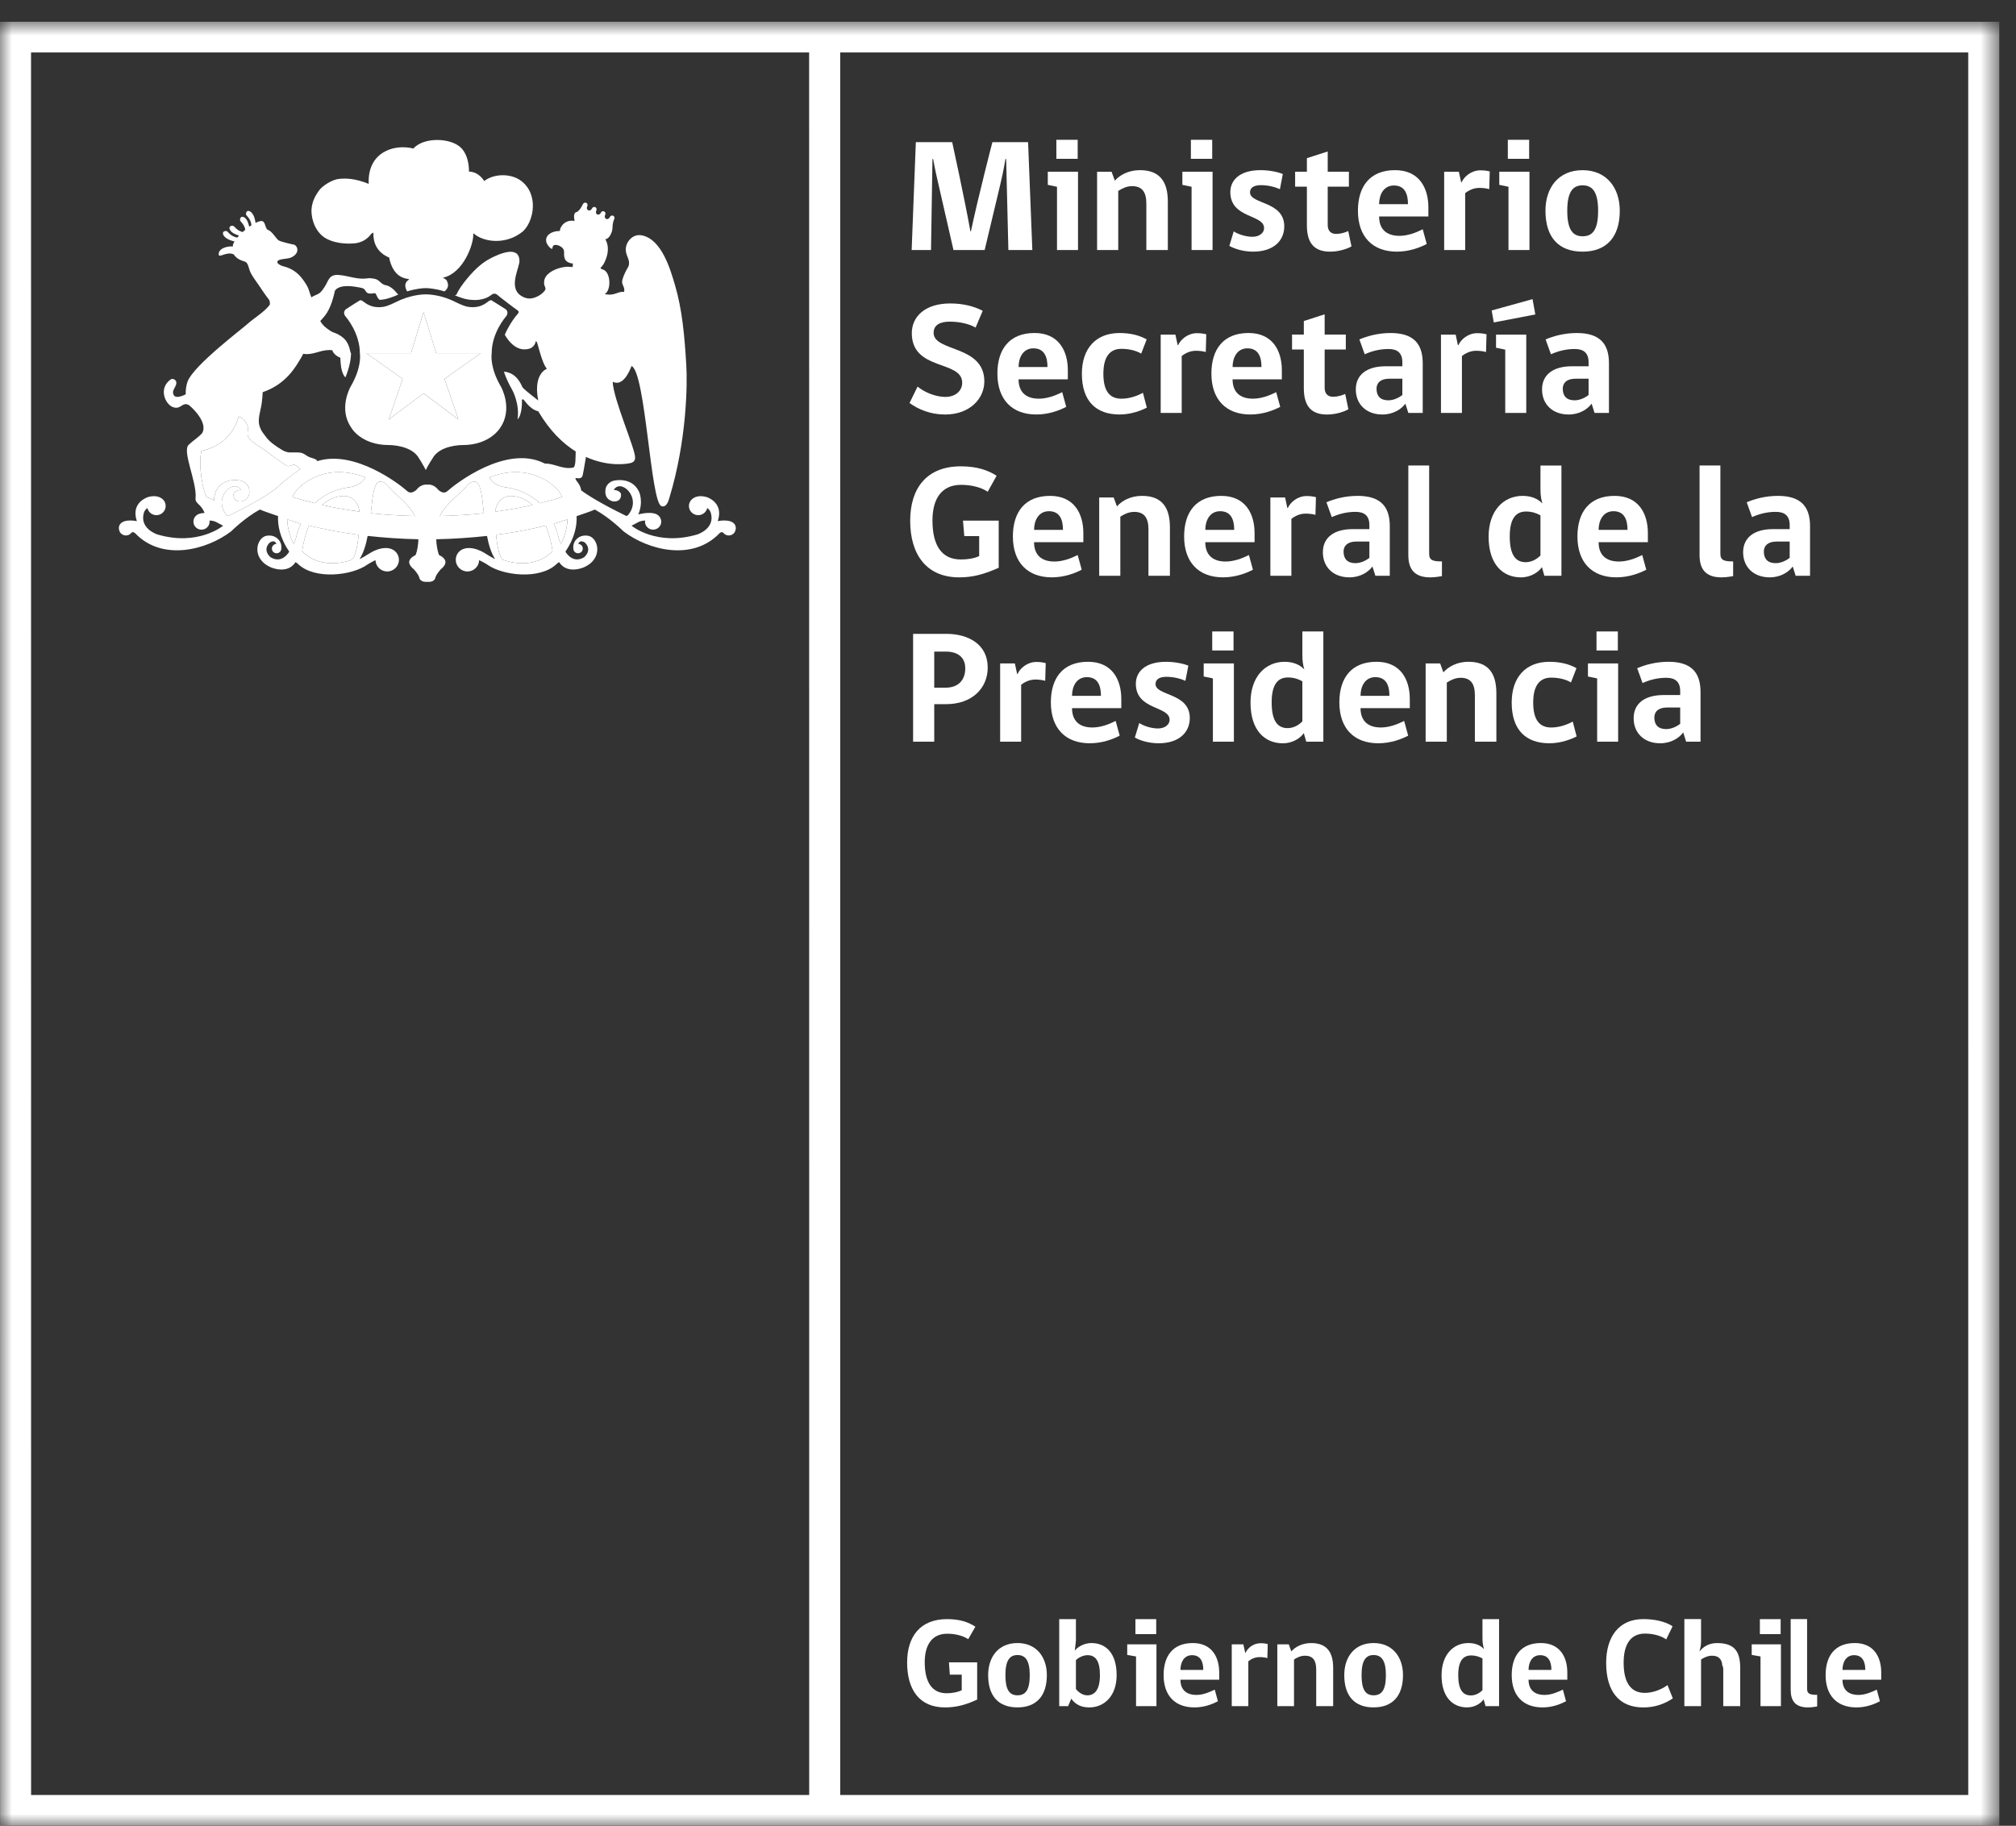
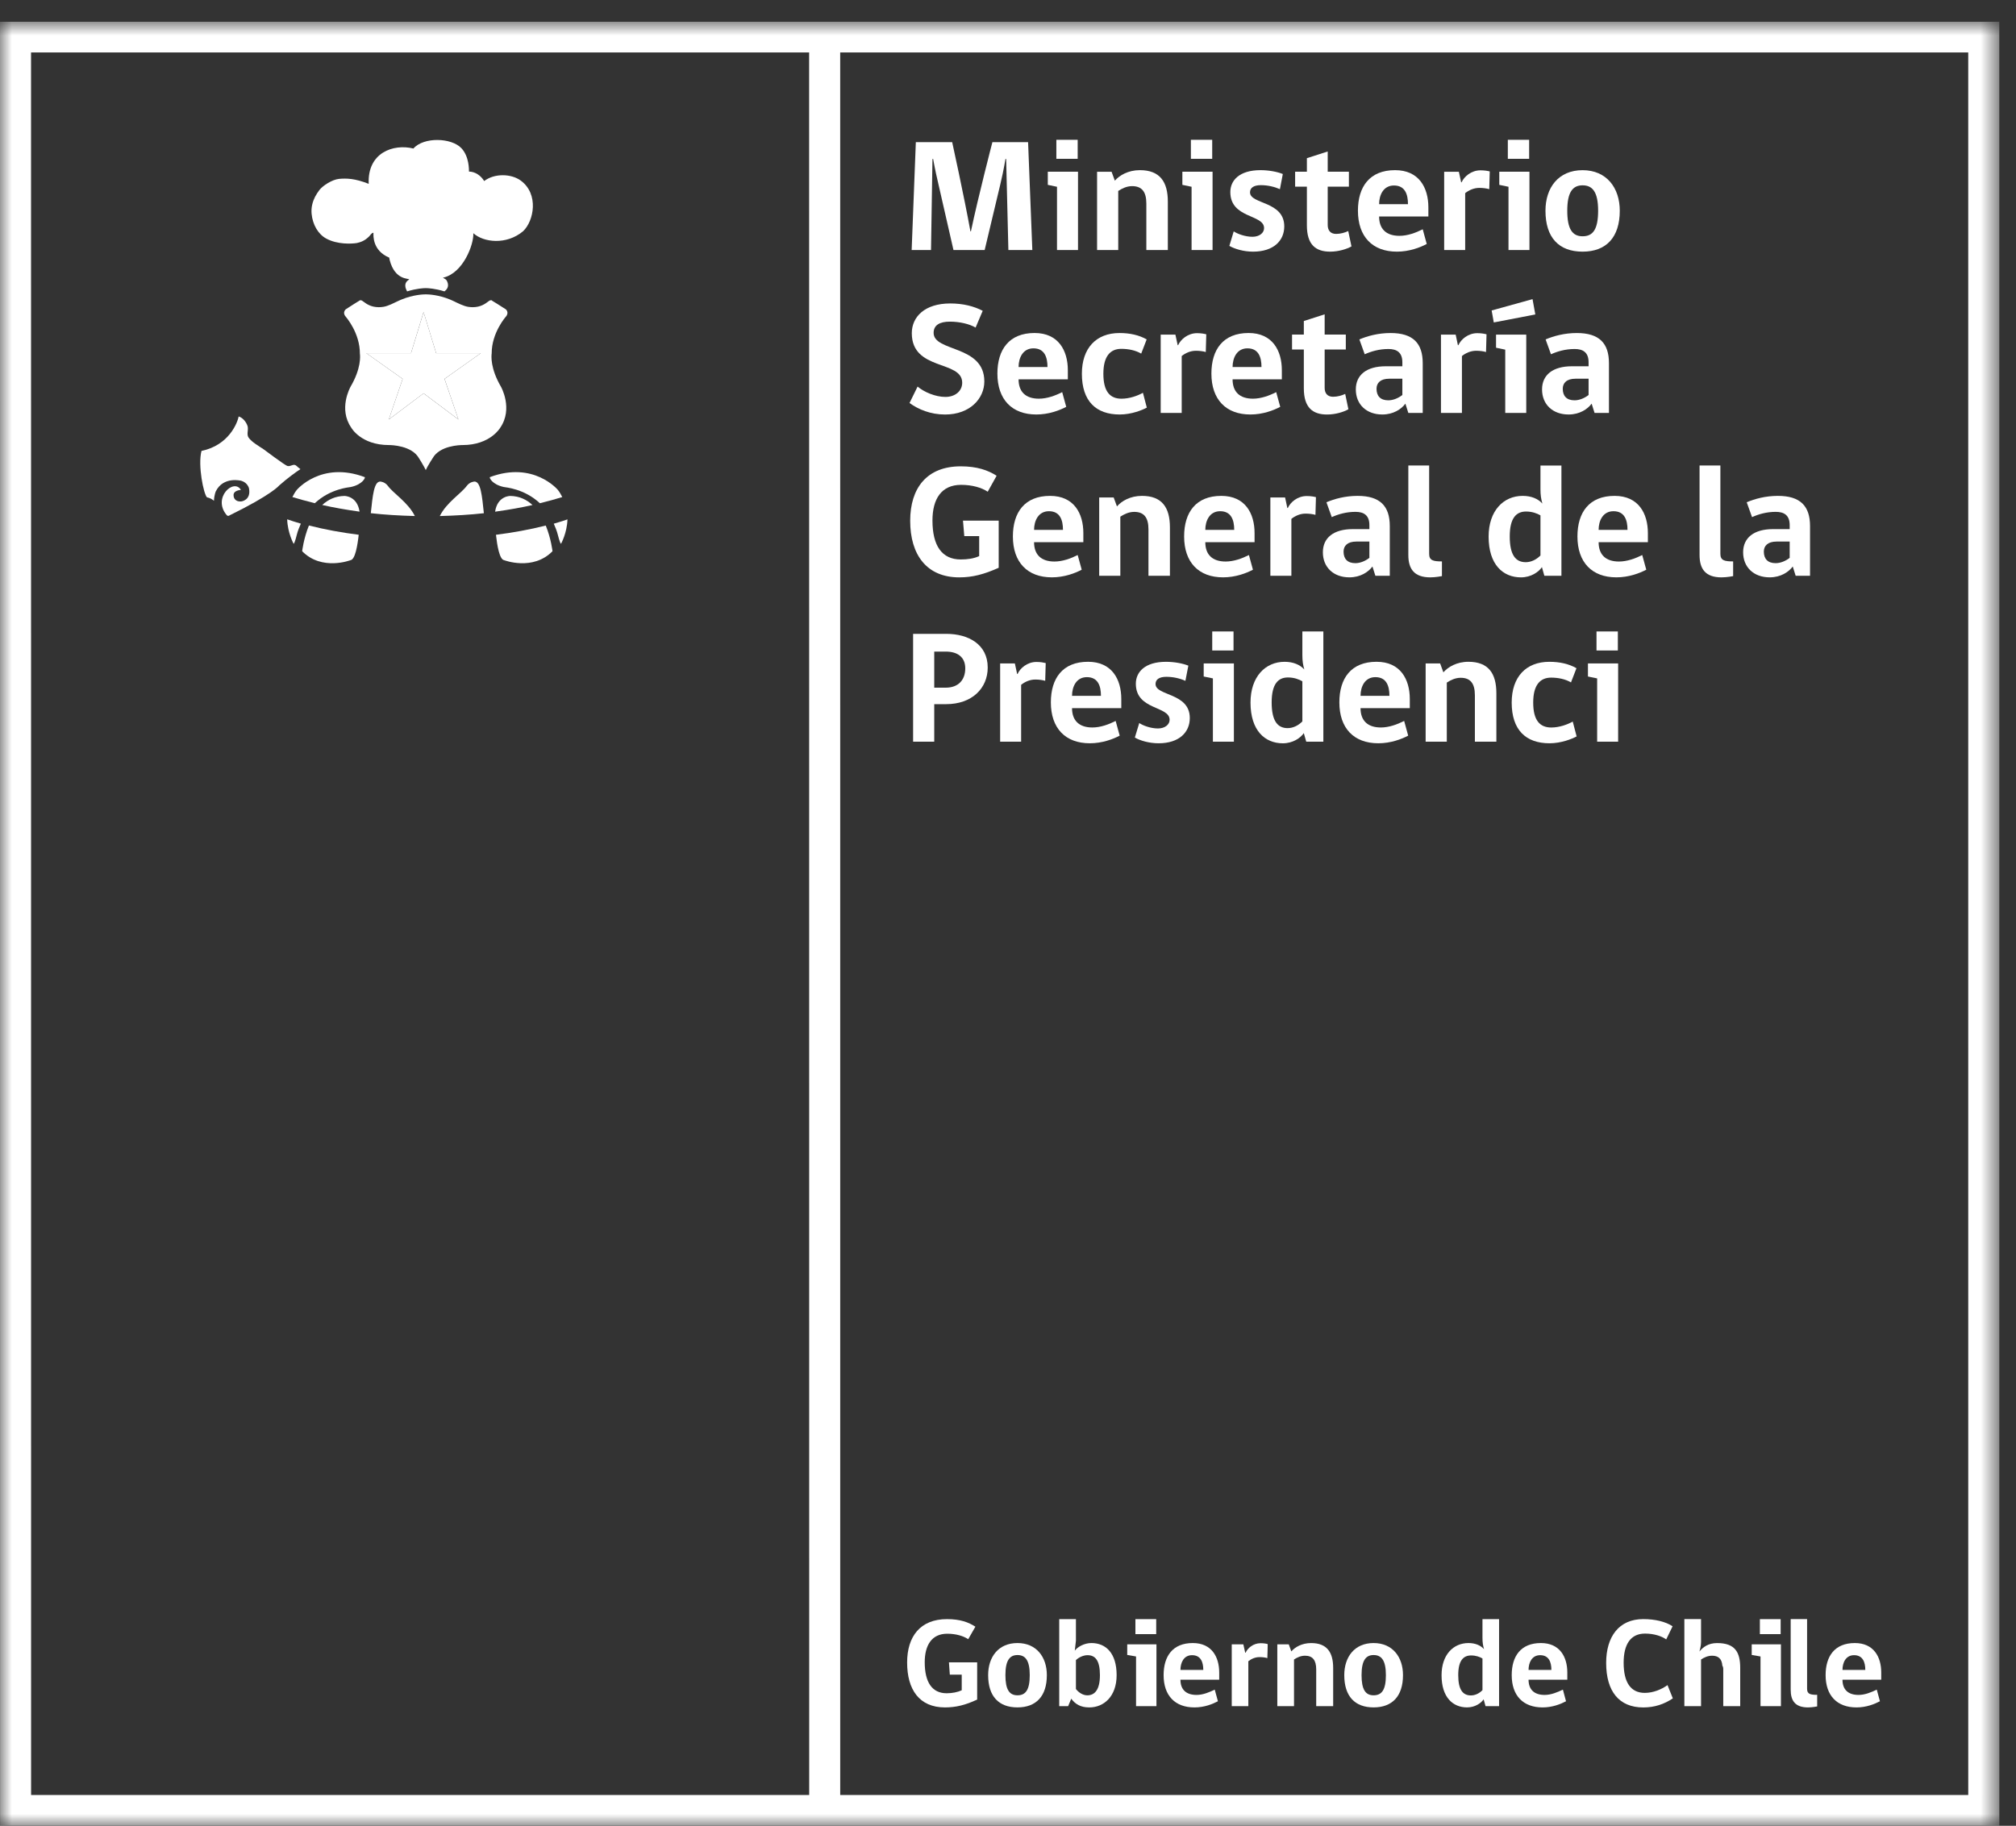
<svg xmlns="http://www.w3.org/2000/svg" xmlns:xlink="http://www.w3.org/1999/xlink" width="85px" height="77px" viewBox="0 0 85 77" version="1.1">
  <rect x="0" y="0" width="85" height="77" fill="#333333" stroke="none" />
  <title>0CF11069-57B6-43D5-97B1-B5CA54C9FBA5</title>
  <desc>Created with sketchtool.</desc>
  <defs>
    <polygon id="path-1" points="0 76.997 84.296 76.997 84.296 0.916 0 0.916" />
  </defs>
  <g id="backend" stroke="none" stroke-width="1" fill="none" fill-rule="evenodd">
    <g id="Desktop-Copy" transform="translate(-452, -52)">
      <g id="Group-82" transform="translate(452, 52)">
        <g id="Group-81">
          <path d="M41.2,71.678 C40.71,71.908 40.301,72.009 39.844,72.009 C38.757,72.009 38.247,71.254 38.247,70.115 C38.247,69.024 38.794,68.285 39.93,68.285 C40.484,68.285 40.838,68.418 41.125,68.604 L40.823,69.131 C40.619,68.997 40.312,68.901 39.936,68.901 C39.284,68.901 38.989,69.39 38.989,70.103 C38.989,70.95 39.301,71.412 39.914,71.412 C40.15,71.412 40.378,71.365 40.549,71.286 L40.549,70.626 L40.047,70.626 L40.01,70.108 L41.2,70.108 L41.2,71.678 Z" id="Fill-1" fill="#FFFFFF" />
          <path d="M43.417,70.647 C43.417,70.02 43.229,69.8 42.899,69.8 C42.573,69.8 42.391,70.025 42.391,70.647 C42.391,71.255 42.556,71.498 42.899,71.498 C43.244,71.498 43.417,71.269 43.417,70.647 M44.138,70.647 C44.138,71.535 43.686,72.008 42.899,72.008 C42.109,72.008 41.663,71.54 41.663,70.647 C41.663,69.881 42.095,69.294 42.899,69.294 C43.696,69.294 44.138,69.881 44.138,70.647" id="Fill-3" fill="#FFFFFF" />
          <path d="M45.364,71.232 C45.473,71.376 45.655,71.499 45.843,71.499 C46.149,71.499 46.376,71.275 46.376,70.647 C46.376,70.024 46.177,69.806 45.854,69.806 C45.677,69.806 45.484,69.897 45.364,70.013 L45.364,71.232 Z M45.316,69.614 C45.436,69.454 45.719,69.294 46.016,69.294 C46.635,69.294 47.08,69.731 47.08,70.647 C47.08,71.546 46.541,72.009 45.929,72.009 C45.552,72.009 45.333,71.865 45.166,71.641 L45.036,71.955 L44.66,71.955 L44.66,68.285 L45.364,68.285 L45.364,69.194 L45.316,69.614 Z" id="Fill-5" fill="#FFFFFF" />
          <mask id="mask-2" fill="white">
            <use xlink:href="#path-1" />
          </mask>
          <g id="Clip-8" />
          <path d="M47.872,68.918 L48.749,68.918 L48.749,68.285 L47.872,68.285 L47.872,68.918 Z M47.899,71.955 L47.899,69.86 L47.527,69.796 L47.527,69.349 L48.759,69.349 L48.759,71.955 L47.899,71.955 Z" id="Fill-7" fill="#FFFFFF" mask="url(#mask-2)" />
          <path d="M50.259,69.806 C49.911,69.806 49.771,70.12 49.771,70.428 L50.734,70.428 C50.734,70.094 50.627,69.806 50.259,69.806 L50.259,69.806 Z M49.771,70.839 C49.771,71.254 50.007,71.482 50.449,71.482 C50.722,71.482 50.986,71.37 51.217,71.259 L51.351,71.749 C51.132,71.865 50.783,72.009 50.362,72.009 C49.539,72.009 49.061,71.508 49.061,70.647 C49.061,69.843 49.448,69.294 50.292,69.294 C51.088,69.294 51.405,69.879 51.405,70.536 L51.405,70.839 L49.771,70.839 Z" id="Fill-9" fill="#FFFFFF" mask="url(#mask-2)" />
          <path d="M53.435,69.929 C53.35,69.903 53.23,69.887 53.107,69.887 C52.918,69.887 52.752,69.965 52.633,70.062 L52.633,71.955 L51.934,71.955 L51.934,69.349 L52.423,69.349 C52.451,69.47 52.477,69.584 52.5,69.7 L52.52,69.7 C52.6,69.513 52.837,69.301 53.149,69.301 C53.29,69.301 53.391,69.321 53.45,69.339 C53.444,69.535 53.444,69.732 53.435,69.929" id="Fill-10" fill="#FFFFFF" mask="url(#mask-2)" />
          <path d="M55.495,71.955 L55.495,70.407 C55.495,70.013 55.343,69.828 55.022,69.828 C54.838,69.828 54.683,69.907 54.559,69.988 L54.559,71.955 L53.855,71.955 L53.855,69.349 L54.338,69.349 L54.446,69.647 C54.597,69.47 54.887,69.295 55.281,69.295 C55.947,69.295 56.21,69.683 56.21,70.344 L56.21,71.955 L55.495,71.955 Z" id="Fill-11" fill="#FFFFFF" mask="url(#mask-2)" />
          <path d="M58.433,70.647 C58.433,70.02 58.244,69.8 57.914,69.8 C57.589,69.8 57.407,70.025 57.407,70.647 C57.407,71.255 57.572,71.498 57.914,71.498 C58.259,71.498 58.433,71.269 58.433,70.647 M59.154,70.647 C59.154,71.535 58.701,72.008 57.914,72.008 C57.126,72.008 56.678,71.54 56.678,70.647 C56.678,69.881 57.11,69.294 57.914,69.294 C58.712,69.294 59.154,69.881 59.154,70.647" id="Fill-12" fill="#FFFFFF" mask="url(#mask-2)" />
          <path d="M62.505,69.945 C62.397,69.88 62.231,69.817 62.027,69.817 C61.693,69.817 61.483,70.041 61.483,70.647 C61.483,71.269 61.682,71.503 62.016,71.503 C62.192,71.503 62.371,71.42 62.505,71.28 L62.505,69.945 Z M62.571,69.552 C62.526,69.401 62.505,69.27 62.505,69.072 L62.505,68.285 L63.205,68.285 L63.205,71.955 L62.634,71.955 L62.554,71.668 C62.446,71.828 62.192,72.008 61.855,72.008 C61.257,72.008 60.78,71.584 60.78,70.653 C60.78,69.79 61.274,69.294 61.915,69.294 C62.198,69.294 62.426,69.39 62.571,69.552 L62.571,69.552 Z" id="Fill-13" fill="#FFFFFF" mask="url(#mask-2)" />
          <path d="M64.937,69.806 C64.587,69.806 64.448,70.12 64.448,70.428 L65.411,70.428 C65.411,70.094 65.303,69.806 64.937,69.806 L64.937,69.806 Z M64.448,70.839 C64.448,71.254 64.684,71.482 65.125,71.482 C65.4,71.482 65.662,71.37 65.896,71.259 L66.028,71.749 C65.809,71.865 65.459,72.009 65.04,72.009 C64.216,72.009 63.738,71.508 63.738,70.647 C63.738,69.843 64.125,69.294 64.969,69.294 C65.765,69.294 66.082,69.879 66.082,70.536 L66.082,70.839 L64.448,70.839 Z" id="Fill-14" fill="#FFFFFF" mask="url(#mask-2)" />
          <path d="M69.285,72.01 C68.262,72.01 67.72,71.329 67.72,70.131 C67.72,69.028 68.257,68.284 69.285,68.284 C69.779,68.284 70.226,68.391 70.521,68.587 L70.252,69.141 C70.064,69.003 69.736,68.895 69.359,68.895 C68.757,68.895 68.457,69.339 68.457,70.125 C68.457,70.956 68.757,71.396 69.348,71.396 C69.704,71.396 70.058,71.248 70.307,71.068 L70.531,71.627 C70.17,71.871 69.762,72.01 69.285,72.01" id="Fill-15" fill="#FFFFFF" mask="url(#mask-2)" />
          <path d="M71.017,71.955 L71.017,68.284 L71.721,68.284 L71.721,69.249 C71.721,69.429 71.663,69.61 71.652,69.651 C71.801,69.47 72.023,69.295 72.398,69.295 C73.158,69.295 73.372,69.683 73.372,70.344 L73.372,71.955 L72.657,71.955 L72.657,70.407 C72.657,70.338 72.647,70.285 72.619,70.248 C72.598,69.956 72.447,69.828 72.186,69.828 C72,69.828 71.845,69.907 71.721,69.988 L71.721,71.955 L71.017,71.955 Z" id="Fill-16" fill="#FFFFFF" mask="url(#mask-2)" />
          <path d="M74.201,68.918 L75.077,68.918 L75.077,68.285 L74.201,68.285 L74.201,68.918 Z M74.228,71.955 L74.228,69.86 L73.857,69.796 L73.857,69.349 L75.089,69.349 L75.089,71.955 L74.228,71.955 Z" id="Fill-17" fill="#FFFFFF" mask="url(#mask-2)" />
          <path d="M75.5,71.264 L75.5,68.284 L76.192,68.284 L76.192,71.227 C76.192,71.445 76.326,71.478 76.617,71.478 L76.617,71.967 C76.617,71.967 76.413,72.009 76.23,72.009 C75.692,72.009 75.5,71.728 75.5,71.264" id="Fill-18" fill="#FFFFFF" mask="url(#mask-2)" />
          <path d="M78.172,69.806 C77.823,69.806 77.684,70.12 77.684,70.428 L78.646,70.428 C78.646,70.094 78.537,69.806 78.172,69.806 L78.172,69.806 Z M77.684,70.839 C77.684,71.254 77.92,71.482 78.36,71.482 C78.634,71.482 78.898,71.37 79.13,71.259 L79.263,71.749 C79.043,71.865 78.694,72.009 78.275,72.009 C77.452,72.009 76.973,71.508 76.973,70.647 C76.973,69.843 77.359,69.294 78.205,69.294 C79.001,69.294 79.318,69.879 79.318,70.536 L79.318,70.839 L77.684,70.839 Z" id="Fill-19" fill="#FFFFFF" mask="url(#mask-2)" />
          <path d="M82.987,75.701 L35.426,75.701 L35.425,2.213 L82.986,2.213 L82.987,75.701 Z M1.309,2.213 L34.115,2.213 L34.118,75.701 L1.311,75.701 L1.309,2.213 Z M82.986,0.917 L1.309,0.917 L0,0.917 L0,2.213 L0.002,75.701 L0.002,76.997 L1.311,76.997 L82.987,76.997 L84.297,76.997 L84.297,75.701 L84.295,2.213 L84.295,0.917 L82.986,0.917 Z" id="Fill-20" fill="#FFFFFF" mask="url(#mask-2)" />
          <path d="M18.74,12.289 C18.814,12.229 18.969,12.098 18.844,11.848 C18.784,11.732 18.627,11.721 18.696,11.707 C19.534,11.511 19.983,10.3 19.957,9.835 C20.388,10.228 21.356,10.34 22.057,9.75 C22.511,9.317 22.73,8.183 21.954,7.614 C21.558,7.325 20.855,7.299 20.414,7.635 C20.275,7.404 20.034,7.238 19.774,7.236 C19.771,7.156 19.786,6.609 19.458,6.254 C19.038,5.802 17.86,5.768 17.431,6.264 C16.584,6.053 15.484,6.44 15.546,7.753 C14.951,7.52 14.61,7.517 14.295,7.544 C13.999,7.574 13.604,7.834 13.467,8.014 C13.404,8.094 13.333,8.206 13.282,8.303 C13.186,8.492 13.112,8.741 13.138,9.015 C13.183,9.483 13.416,9.877 13.758,10.063 C14.23,10.318 14.83,10.284 15.044,10.25 C15.208,10.214 15.384,10.155 15.571,9.963 C15.625,9.907 15.667,9.819 15.746,9.817 C15.743,9.937 15.701,10.566 16.41,10.865 C16.414,10.894 16.423,10.924 16.43,10.969 C16.656,11.835 17.243,11.727 17.253,11.787 C16.992,11.944 17.103,12.171 17.164,12.289 C17.563,12.166 17.859,12.151 17.952,12.151 C18.046,12.151 18.341,12.166 18.74,12.289" id="Fill-21" fill="#FFFFFF" mask="url(#mask-2)" />
          <polygon id="Fill-22" fill="#FFFFFF" mask="url(#mask-2)" points="17.86 13.161 17.33 14.894 15.441 14.894 15.447 14.896 16.977 15.979 16.392 17.691 17.86 16.589 19.329 17.691 18.742 15.979 20.272 14.895 20.275 14.894 18.389 14.894" />
          <path d="M20.271,14.895 L18.743,15.979 L19.328,17.691 L17.859,16.589 L16.393,17.691 L16.977,15.979 L15.448,14.896 L15.442,14.894 L17.33,14.894 L17.859,13.161 L18.389,14.894 L20.275,14.894 L20.271,14.895 Z M20.731,14.903 C20.729,14.034 21.32,13.363 21.329,13.355 C21.393,13.284 21.399,13.215 21.394,13.169 C21.384,13.088 21.32,13.034 21.307,13.033 C21.139,12.919 20.759,12.689 20.759,12.689 L20.729,12.663 L20.695,12.663 C20.655,12.663 20.623,12.688 20.571,12.726 C20.465,12.805 20.27,12.956 19.929,12.956 C19.869,12.956 19.807,12.95 19.742,12.941 C19.563,12.917 19.263,12.766 19.263,12.766 C19.166,12.715 19.046,12.663 18.995,12.641 L18.974,12.632 C18.484,12.431 18.069,12.414 17.952,12.414 C17.836,12.414 17.42,12.431 16.929,12.632 L16.906,12.641 C16.881,12.651 16.837,12.673 16.784,12.696 L16.486,12.836 C16.387,12.879 16.257,12.928 16.16,12.941 C16.097,12.95 16.035,12.956 15.972,12.956 C15.632,12.956 15.437,12.805 15.331,12.726 C15.278,12.688 15.247,12.663 15.207,12.663 L15.177,12.665 L15.159,12.677 C15.158,12.678 14.769,12.914 14.61,13.024 C14.584,13.036 14.521,13.088 14.509,13.17 C14.505,13.215 14.511,13.284 14.576,13.355 C14.6,13.385 15.175,14.043 15.174,14.916 C15.188,15.016 15.232,15.538 14.781,16.308 C14.76,16.348 14.264,17.244 14.807,18.031 C14.81,18.038 15.215,18.77 16.401,18.77 C16.498,18.77 17.373,18.786 17.674,19.34 C17.687,19.362 17.828,19.584 17.884,19.693 L17.952,19.825 L18.018,19.693 C18.076,19.585 18.213,19.364 18.235,19.335 C18.531,18.786 19.406,18.77 19.503,18.77 C20.672,18.77 21.09,18.041 21.09,18.041 C21.645,17.237 21.125,16.313 21.121,16.308 C20.672,15.538 20.716,15.016 20.731,14.903 L20.731,14.903 Z" id="Fill-23" fill="#FFFFFF" mask="url(#mask-2)" />
          <path d="M12.74,23.247 C13.572,24.094 14.781,23.624 14.781,23.624 C14.974,23.596 15.074,23.009 15.124,22.553 C14.399,22.461 13.699,22.334 13.025,22.162 C12.8,22.717 12.74,23.247 12.74,23.247" id="Fill-24" fill="#FFFFFF" mask="url(#mask-2)" />
          <path d="M12.519,19.663 C12.49,19.641 12.464,19.615 12.427,19.607 C12.32,19.589 12.246,19.678 12.125,19.653 C12.016,19.631 11.166,18.981 11.104,18.941 C10.92,18.818 10.62,18.648 10.485,18.461 C10.394,18.335 10.466,18.174 10.448,18.019 C10.436,17.907 10.299,17.639 10.064,17.563 C10.01,17.831 9.653,18.777 8.495,19.017 C8.337,19.633 8.584,20.828 8.726,20.975 C8.834,20.993 8.932,21.048 9.021,21.118 C9.03,20.881 9.097,20.725 9.097,20.725 C9.418,20.073 10.176,20.277 10.176,20.277 C10.441,20.356 10.497,20.589 10.497,20.589 C10.599,21.105 10.166,21.149 10.166,21.149 C9.855,21.164 9.85,20.916 9.85,20.916 C9.812,20.675 10.157,20.662 10.157,20.662 C9.865,20.157 8.949,20.985 9.55,21.715 C9.611,21.79 9.667,21.741 9.667,21.741 C11.475,20.855 11.768,20.477 11.768,20.477 C12.153,20.14 12.444,19.931 12.666,19.785 C12.58,19.725 12.519,19.663 12.519,19.663" id="Fill-25" fill="#FFFFFF" mask="url(#mask-2)" />
          <path d="M21.075,12.522 C21.106,12.547 21.143,12.576 21.184,12.608 C21.144,12.577 21.105,12.547 21.075,12.522" id="Fill-26" fill="#FFFFFF" mask="url(#mask-2)" />
          <path d="M21.657,12.969 C21.597,12.925 21.53,12.874 21.462,12.822 C21.532,12.875 21.596,12.924 21.657,12.969" id="Fill-27" fill="#FFFFFF" mask="url(#mask-2)" />
          <path d="M21.247,12.656 C21.306,12.704 21.363,12.745 21.427,12.796 C21.366,12.749 21.304,12.701 21.247,12.656" id="Fill-28" fill="#FFFFFF" mask="url(#mask-2)" />
          <path d="M12.382,22.937 C12.44,22.869 12.513,22.556 12.513,22.556 C12.557,22.377 12.622,22.231 12.685,22.084 C12.489,22.03 12.3,21.964 12.108,21.902 C12.128,22.487 12.382,22.937 12.382,22.937" id="Fill-29" fill="#FFFFFF" mask="url(#mask-2)" />
          <path d="M20.911,22.554 C20.961,23.01 21.062,23.596 21.253,23.624 C21.253,23.624 22.463,24.094 23.295,23.247 C23.295,23.247 23.236,22.718 23.011,22.165 C22.337,22.334 21.635,22.463 20.911,22.554" id="Fill-30" fill="#FFFFFF" mask="url(#mask-2)" />
          <path d="M23.52,22.556 C23.52,22.556 23.595,22.869 23.652,22.937 C23.652,22.937 23.906,22.489 23.926,21.905 C23.735,21.967 23.546,22.033 23.349,22.086 C23.412,22.235 23.476,22.379 23.52,22.556" id="Fill-31" fill="#FFFFFF" mask="url(#mask-2)" />
          <path d="M14.522,20.916 C14.133,20.922 13.826,21.075 13.586,21.297 C14.04,21.401 14.572,21.496 15.16,21.578 C15.06,20.909 14.522,20.916 14.522,20.916" id="Fill-32" fill="#FFFFFF" mask="url(#mask-2)" />
          <path d="M22.762,21.223 C23.124,21.133 23.451,21.044 23.707,20.963 C23.654,20.862 23.6,20.761 23.521,20.661 C23.521,20.661 22.496,19.431 20.657,20.122 C20.619,20.135 20.738,20.429 21.242,20.539 C21.308,20.554 22.103,20.606 22.762,21.223" id="Fill-33" fill="#FFFFFF" mask="url(#mask-2)" />
          <path d="M21.514,20.916 C21.514,20.916 20.973,20.908 20.875,21.58 C21.464,21.498 21.997,21.402 22.452,21.299 C22.211,21.076 21.904,20.922 21.514,20.916" id="Fill-34" fill="#FFFFFF" mask="url(#mask-2)" />
          <path d="M16.354,20.492 C16.223,20.315 16.032,20.309 16.032,20.309 C15.766,20.306 15.712,20.917 15.634,21.643 C16.197,21.707 16.827,21.746 17.491,21.763 C17.206,21.188 16.584,20.809 16.354,20.492" id="Fill-35" fill="#FFFFFF" mask="url(#mask-2)" />
          <path d="M12.513,20.662 C12.434,20.76 12.381,20.861 12.328,20.962 C12.584,21.041 12.912,21.131 13.274,21.222 C13.933,20.605 14.727,20.553 14.791,20.539 C15.297,20.43 15.414,20.136 15.379,20.123 C13.539,19.431 12.513,20.662 12.513,20.662" id="Fill-36" fill="#FFFFFF" mask="url(#mask-2)" />
          <path d="M20.004,20.309 C20.004,20.309 19.812,20.315 19.68,20.491 C19.449,20.809 18.828,21.188 18.543,21.764 C19.209,21.746 19.836,21.708 20.401,21.644 C20.325,20.919 20.271,20.305 20.004,20.309" id="Fill-37" fill="#FFFFFF" mask="url(#mask-2)" />
-           <path d="M23.653,22.937 C23.595,22.869 23.521,22.556 23.521,22.556 C23.477,22.378 23.412,22.234 23.35,22.087 C23.545,22.032 23.734,21.967 23.927,21.906 C23.906,22.49 23.653,22.937 23.653,22.937 M21.253,23.624 C21.062,23.596 20.961,23.011 20.911,22.555 C21.635,22.464 22.337,22.334 23.011,22.165 C23.236,22.717 23.295,23.248 23.295,23.248 C22.463,24.095 21.253,23.624 21.253,23.624 M21.514,20.916 C21.905,20.922 22.211,21.076 22.452,21.299 C21.997,21.402 21.464,21.498 20.875,21.58 C20.973,20.908 21.514,20.916 21.514,20.916 M20.657,20.123 C22.496,19.431 23.521,20.662 23.521,20.662 C23.6,20.761 23.654,20.862 23.708,20.964 C23.451,21.043 23.125,21.133 22.762,21.223 C22.103,20.605 21.308,20.553 21.243,20.54 C20.737,20.43 20.619,20.136 20.657,20.123 M18.543,21.763 C18.828,21.188 19.449,20.809 19.681,20.492 C19.812,20.315 20.003,20.309 20.003,20.309 C20.27,20.305 20.324,20.919 20.401,21.644 C19.836,21.708 19.209,21.746 18.543,21.763 M15.635,21.643 C15.712,20.918 15.765,20.305 16.032,20.309 C16.032,20.309 16.223,20.315 16.353,20.492 C16.584,20.809 17.206,21.188 17.492,21.763 C16.826,21.746 16.196,21.708 15.635,21.643 M14.792,20.54 C14.726,20.553 13.933,20.605 13.274,21.222 C12.911,21.132 12.583,21.041 12.327,20.961 C12.381,20.861 12.434,20.76 12.513,20.662 C12.513,20.662 13.54,19.431 15.379,20.123 C15.413,20.136 15.297,20.43 14.792,20.54 M13.585,21.297 C13.826,21.075 14.133,20.922 14.522,20.916 C14.522,20.916 15.06,20.909 15.16,21.579 C14.572,21.496 14.04,21.401 13.585,21.297 M14.781,23.624 C14.781,23.624 13.572,24.095 12.74,23.248 C12.74,23.248 12.8,22.716 13.025,22.163 C13.699,22.333 14.399,22.461 15.124,22.554 C15.075,23.01 14.974,23.596 14.781,23.624 M12.513,22.556 C12.513,22.556 12.44,22.869 12.382,22.937 C12.382,22.937 12.128,22.487 12.107,21.902 C12.3,21.964 12.489,22.03 12.685,22.084 C12.622,22.231 12.557,22.377 12.513,22.556 M9.667,21.741 C9.667,21.741 9.611,21.789 9.55,21.716 C8.949,20.986 9.865,20.157 10.158,20.662 C10.158,20.662 9.812,20.675 9.85,20.915 C9.85,20.915 9.856,21.164 10.166,21.149 C10.166,21.149 10.6,21.105 10.497,20.589 C10.497,20.589 10.44,20.356 10.176,20.277 C10.176,20.277 9.418,20.073 9.097,20.726 C9.097,20.726 9.03,20.882 9.021,21.118 C8.932,21.048 8.834,20.992 8.726,20.976 C8.584,20.829 8.337,19.632 8.495,19.016 C9.654,18.777 10.009,17.83 10.063,17.563 C10.299,17.639 10.436,17.906 10.448,18.02 C10.466,18.174 10.394,18.335 10.485,18.462 C10.62,18.648 10.919,18.817 11.105,18.94 C11.166,18.981 12.016,19.631 12.125,19.654 C12.247,19.677 12.32,19.588 12.427,19.606 C12.464,19.615 12.49,19.642 12.519,19.663 C12.519,19.663 12.58,19.725 12.666,19.785 C12.443,19.931 12.154,20.14 11.768,20.478 C11.768,20.478 11.475,20.855 9.667,21.741 M30.963,22.095 C30.771,21.865 30.262,21.979 30.262,21.979 C30.536,21.175 29.784,20.96 29.784,20.96 C29.515,20.889 29.339,20.939 29.223,21.017 C29.223,21.017 29.218,21.021 29.215,21.023 C29.213,21.025 29.211,21.027 29.211,21.029 C29.191,21.042 29.173,21.054 29.157,21.072 C29.09,21.141 29.047,21.236 29.047,21.339 C29.047,21.553 29.223,21.727 29.44,21.727 C29.522,21.727 29.6,21.699 29.664,21.657 C29.741,21.602 29.798,21.521 29.818,21.427 C29.923,21.492 29.963,21.607 29.963,21.607 C30.182,22.293 29.403,22.539 29.403,22.539 C27.68,23.051 26.628,22.172 26.628,22.172 L26.928,22.012 C27.032,21.967 27.127,21.954 27.201,21.954 C27.199,21.968 27.195,21.986 27.195,22.004 C27.195,22.188 27.351,22.338 27.537,22.338 C27.724,22.338 27.879,22.188 27.879,22.004 C27.876,21.865 27.81,21.797 27.81,21.797 C27.609,21.497 26.914,21.696 26.914,21.696 C27.145,21.131 26.938,20.726 26.938,20.726 C26.618,20.073 25.859,20.277 25.859,20.277 C25.593,20.356 25.538,20.589 25.538,20.589 C25.435,21.105 25.868,21.149 25.868,21.149 C26.18,21.164 26.182,20.915 26.182,20.915 C26.223,20.675 25.878,20.662 25.878,20.662 C26.169,20.157 27.085,20.986 26.486,21.716 C26.423,21.789 26.367,21.741 26.367,21.741 C25.294,21.215 24.762,20.873 24.501,20.678 C24.476,20.389 24.221,20.244 24.27,20.165 C24.312,20.149 24.464,20.223 24.548,20.099 C24.578,20.052 24.649,19.596 24.706,19.271 C25.655,19.701 26.465,19.57 26.628,19.517 C26.711,19.484 26.777,19.425 26.778,19.303 C26.794,18.945 25.859,16.843 25.833,16.101 C26.274,16.318 26.547,15.643 26.628,15.436 C27.221,15.705 27.426,21.16 27.883,21.343 C28.113,21.435 28.203,21.064 28.223,20.995 C28.96,18.564 28.985,16.196 28.936,15.402 C28.863,14.157 28.761,13.043 28.458,12.019 C28.271,11.389 27.912,10.102 27.069,9.927 C26.677,9.844 26.377,10.206 26.384,10.533 C26.39,10.816 26.588,10.953 26.501,11.23 C26.395,11.412 26.29,11.609 26.238,11.811 C26.188,12.014 26.37,12.098 26.311,12.313 C26.046,12.273 25.913,12.503 25.494,12.399 C25.767,12.273 25.77,11.505 25.435,11.372 C25.386,11.353 25.329,11.345 25.32,11.301 C25.32,11.301 25.428,11.187 25.482,11.076 C25.673,10.687 25.672,10.344 25.52,10.085 C25.658,10.097 25.803,9.845 25.822,9.645 L25.824,9.646 L25.824,9.632 L25.824,9.631 C25.828,9.577 25.819,9.401 25.9,9.237 C25.925,9.184 25.9,9.121 25.853,9.098 C25.805,9.076 25.742,9.095 25.715,9.15 C25.633,9.323 25.435,9.227 25.519,9.054 C25.544,8.998 25.519,8.94 25.472,8.915 C25.424,8.895 25.362,8.91 25.336,8.966 C25.257,9.132 25.065,9.039 25.144,8.874 C25.169,8.819 25.144,8.758 25.099,8.736 C25.053,8.715 24.989,8.733 24.961,8.788 C24.88,8.958 24.681,8.863 24.763,8.694 C24.789,8.637 24.763,8.576 24.718,8.553 C24.671,8.534 24.609,8.55 24.58,8.604 C24.493,8.785 24.432,8.861 24.341,8.933 C24.155,8.965 24.204,9.177 24.226,9.32 C23.878,9.246 23.617,9.509 23.606,9.743 L23.566,9.743 C23.279,9.75 23.004,9.897 23.026,10.16 C23.035,10.309 23.212,10.494 23.279,10.497 C23.31,10.486 23.263,10.338 23.413,10.328 C23.55,10.322 23.752,10.436 23.777,10.565 C23.807,10.711 23.685,11.063 24.155,11.115 C24.155,11.115 24.152,11.186 24.145,11.262 C23.977,11.25 23.933,11.24 23.766,11.265 C23.469,11.313 23.062,11.479 22.963,11.77 C22.944,11.819 22.935,11.92 22.944,11.99 C22.95,12.051 23.006,12.124 22.999,12.198 C22.993,12.232 22.931,12.305 22.905,12.329 C22.782,12.457 22.553,12.579 22.35,12.59 C22.126,12.6 21.908,12.457 21.82,12.339 C21.522,11.942 21.908,11.255 21.902,10.999 C21.884,10.318 21.015,10.723 20.672,10.9 C20.261,11.115 19.934,11.457 19.658,11.795 C19.507,11.98 19.337,12.213 19.253,12.41 C19.237,12.446 19.204,12.452 19.168,12.451 C19.344,12.529 19.655,12.645 19.901,12.647 C19.901,12.647 20.382,12.712 20.727,12.429 C20.727,12.429 20.776,12.386 20.844,12.386 C20.893,12.386 20.937,12.406 20.976,12.442 C20.98,12.446 21.023,12.481 21.075,12.522 C21.105,12.547 21.143,12.577 21.183,12.608 C21.204,12.624 21.225,12.64 21.246,12.656 C21.304,12.701 21.366,12.748 21.428,12.796 C21.439,12.804 21.45,12.814 21.462,12.822 C21.53,12.874 21.597,12.925 21.657,12.969 C21.727,13.021 21.794,13.071 21.833,13.097 L21.836,13.099 C21.844,13.105 21.862,13.122 21.868,13.148 C21.869,13.174 21.857,13.203 21.833,13.233 C21.832,13.234 21.796,13.274 21.741,13.342 C21.626,13.487 21.432,13.771 21.283,14.118 C21.445,14.397 21.718,14.73 22.108,14.735 C22.422,14.737 22.549,14.583 22.595,14.384 C22.6,14.389 22.617,14.411 22.621,14.412 C22.658,14.377 22.83,15.3 23.058,15.551 C22.844,15.648 22.515,15.979 22.694,16.89 C22.519,16.75 22.196,16.508 22.041,16.351 C21.948,16.163 21.767,15.717 21.246,15.674 C21.323,15.904 21.432,16.16 21.598,16.447 C21.602,16.453 21.92,17.032 21.821,17.687 C22.039,17.467 22.005,16.86 22.005,16.86 C22.014,16.852 22.043,16.843 22.053,16.84 C22.097,16.837 22.316,17.258 22.694,17.346 C23.184,18.178 23.738,18.706 24.273,19.04 C24.263,19.241 24.287,19.721 24.157,19.721 C23.735,19.812 23.348,19.533 22.978,19.552 C22.946,19.538 22.914,19.522 22.914,19.522 C21.319,18.763 19.218,20.394 18.867,20.709 C18.683,20.879 18.47,20.648 18.47,20.648 C18.343,20.491 18.179,20.42 18.017,20.439 C17.857,20.42 17.691,20.491 17.566,20.648 C17.566,20.648 17.351,20.879 17.166,20.709 C16.836,20.409 14.931,18.951 13.373,19.449 C13.37,19.363 13.159,19.321 13.102,19.299 C12.977,19.264 12.869,19.168 12.792,19.13 C12.622,19.046 12.348,19.098 12.155,19.076 C12.078,19.064 11.973,19.025 11.906,18.985 C11.657,18.834 11.372,18.648 11.213,18.425 C11.189,18.39 11.126,18.306 11.113,18.291 C11.037,18.195 10.998,18.124 10.94,17.964 C10.855,17.661 10.986,17.335 11.032,17.026 C11.064,16.798 11.057,16.784 11.077,16.539 C12.066,16.202 12.47,15.468 12.701,15.077 C12.722,15.048 12.784,14.922 12.784,14.922 C12.828,14.929 12.872,14.933 12.919,14.935 C13.314,14.938 13.581,14.72 14.013,14.771 C14.013,14.794 14.07,14.974 14.35,15.088 C14.36,15.369 14.38,15.601 14.488,15.818 C14.511,15.856 14.542,15.888 14.562,15.92 C14.748,15.468 14.797,15.117 14.802,14.906 C14.789,14.887 14.777,14.862 14.769,14.82 C14.676,14.344 14.451,14.214 14.241,14.094 C14.137,14.037 14.021,14.021 13.922,13.949 C13.767,13.844 13.605,13.732 13.503,13.536 C13.503,13.536 13.553,13.49 13.607,13.423 C13.883,13.137 14.021,12.715 14.123,12.255 C14.334,11.969 14.92,12.08 15.144,12.121 C15.2,12.128 15.299,12.15 15.344,12.185 C15.406,12.227 15.422,12.327 15.509,12.363 C15.601,12.4 15.706,12.373 15.818,12.363 C15.86,12.41 15.883,12.474 15.912,12.533 C15.912,12.533 15.943,12.586 16,12.647 C16.275,12.642 16.644,12.497 16.797,12.42 C16.779,12.409 16.764,12.398 16.754,12.385 C16.632,12.23 16.447,12.058 16.274,12.031 C16.055,11.995 16.01,11.802 15.8,11.759 C15.746,11.746 15.561,11.718 15.498,11.74 C15.036,11.801 14.708,11.627 14.276,11.596 C13.864,11.567 13.851,11.846 13.702,12.074 C13.646,12.161 13.581,12.262 13.512,12.327 C13.4,12.436 13.267,12.439 13.129,12.542 L13.066,12.373 C13.028,12.232 12.975,12.086 12.881,11.949 C12.658,11.602 12.404,11.333 11.906,11.219 C11.811,11.181 11.798,11.175 11.735,11.126 C11.654,11.064 11.711,10.989 11.735,10.982 C11.876,10.902 12.12,10.93 12.28,10.857 C12.677,10.673 12.537,10.341 12.382,10.315 C12.182,10.277 11.822,10.184 11.753,10.142 C11.656,10.083 11.489,9.783 11.332,9.711 C11.158,9.665 11.219,9.384 11.057,9.323 C10.989,9.311 10.887,9.345 10.774,9.401 C10.767,9.342 10.725,9.023 10.548,8.919 C10.414,8.844 10.366,8.96 10.372,9.037 C10.379,9.105 10.567,9.198 10.603,9.499 C10.57,9.52 10.54,9.537 10.507,9.561 C10.481,9.436 10.425,9.243 10.296,9.167 C10.161,9.092 10.114,9.209 10.121,9.285 C10.127,9.35 10.292,9.435 10.343,9.689 C10.305,9.722 10.267,9.754 10.231,9.787 C9.964,9.715 9.893,9.536 9.826,9.525 C9.752,9.509 9.63,9.545 9.692,9.684 C9.757,9.824 9.957,9.899 10.078,9.934 C10.051,9.965 10.027,9.992 10.005,10.022 C9.696,9.96 9.62,9.761 9.552,9.745 C9.475,9.732 9.353,9.769 9.416,9.907 C9.507,10.101 9.856,10.176 9.888,10.181 C9.838,10.264 9.806,10.34 9.818,10.395 C9.577,10.367 9.152,10.494 9.232,10.774 C9.311,10.831 9.595,10.602 9.856,10.73 C10.029,10.994 10.305,11.006 10.366,11.054 C10.462,11.129 10.478,11.265 10.522,11.389 C10.6,11.617 10.76,11.801 10.895,12.003 C11.043,12.225 11.197,12.457 11.351,12.651 C11.371,12.703 11.387,12.759 11.378,12.842 C11.202,13.119 10.674,13.443 10.457,13.643 C10.238,13.847 8.173,15.403 7.913,16.081 C7.857,16.232 7.822,16.428 7.831,16.63 C7.705,16.696 7.428,16.805 7.341,16.683 C7.18,16.463 7.493,16.298 7.425,16.086 C7.392,16.003 7.271,15.949 7.196,16.003 C6.681,16.369 6.947,17.015 7.271,17.162 C7.629,17.309 7.681,16.928 7.959,17.082 C8.024,17.12 8.679,17.698 8.569,18.156 C8.563,18.18 8.538,18.246 8.525,18.264 C8.381,18.439 8.142,18.576 7.978,18.741 C7.637,18.956 8.302,20.3 8.247,20.99 C8.209,21.253 8.466,21.223 8.625,21.633 C8.463,21.638 8.305,21.678 8.224,21.797 C8.224,21.797 8.156,21.865 8.156,22.004 C8.156,22.188 8.308,22.338 8.496,22.338 C8.684,22.338 8.837,22.188 8.837,22.004 C8.837,21.986 8.836,21.968 8.834,21.954 C8.908,21.954 9.004,21.967 9.107,22.012 L9.407,22.172 C9.407,22.172 8.354,23.051 6.633,22.539 C6.633,22.539 5.854,22.293 6.072,21.607 C6.072,21.607 6.11,21.492 6.217,21.427 C6.237,21.521 6.293,21.602 6.37,21.657 C6.435,21.699 6.512,21.727 6.596,21.727 C6.811,21.727 6.985,21.553 6.985,21.339 C6.985,21.236 6.946,21.141 6.878,21.072 C6.861,21.054 6.844,21.042 6.824,21.029 C6.824,21.027 6.821,21.025 6.821,21.025 C6.815,21.021 6.814,21.019 6.814,21.019 C6.696,20.939 6.518,20.889 6.249,20.96 C6.249,20.96 5.498,21.175 5.77,21.979 C5.77,21.979 5.265,21.865 5.072,22.095 C5.072,22.095 5.006,22.169 5.012,22.285 L5.012,22.289 L5.012,22.293 C5.017,22.34 5.03,22.395 5.066,22.458 C5.12,22.532 5.208,22.583 5.308,22.583 C5.4,22.583 5.482,22.541 5.537,22.474 C5.537,22.472 5.539,22.472 5.539,22.472 C5.561,22.446 5.622,22.41 5.714,22.505 C6.855,23.681 8.714,23.197 9.747,22.408 C9.747,22.408 10.318,21.838 10.956,21.489 C11.205,21.594 11.468,21.673 11.724,21.765 C11.706,22.131 11.782,22.655 12.195,23.264 C12.195,23.264 11.905,23.799 11.413,23.505 C11.413,23.505 11.05,23.229 11.359,22.895 C11.359,22.895 11.565,22.724 11.654,22.937 C11.549,22.944 11.463,23.03 11.463,23.136 C11.463,23.247 11.553,23.333 11.662,23.333 C11.77,23.333 11.855,23.25 11.86,23.147 C11.871,23.066 11.876,22.863 11.699,22.715 C11.699,22.715 11.542,22.546 11.246,22.594 C10.813,22.66 10.567,23.556 11.423,23.928 C11.423,23.928 12.095,24.231 12.442,23.735 C12.442,23.735 12.436,23.662 12.565,23.786 C13.278,24.468 14.865,24.27 15.497,23.806 C15.497,23.806 15.657,23.705 15.831,23.624 C15.84,23.886 16.055,24.101 16.326,24.101 C16.598,24.101 16.82,23.88 16.82,23.61 C16.82,23.369 16.644,23.17 16.411,23.128 C16.4,23.125 16.085,23.037 15.624,23.312 C15.624,23.312 15.138,23.615 15.166,23.568 C15.33,23.313 15.431,22.969 15.501,22.602 C16.194,22.677 16.905,22.727 17.641,22.743 C17.633,22.955 17.603,23.213 17.521,23.411 C17.521,23.411 17.261,23.518 17.254,23.699 C17.254,23.699 17.225,23.832 17.456,24.015 C17.456,24.015 17.625,24.199 17.674,24.344 C17.674,24.344 17.687,24.541 17.965,24.541 C17.985,24.541 18.001,24.54 18.017,24.537 C18.035,24.54 18.052,24.541 18.071,24.541 C18.348,24.541 18.361,24.344 18.361,24.344 C18.41,24.199 18.579,24.015 18.579,24.015 C18.809,23.832 18.78,23.699 18.78,23.699 C18.776,23.518 18.513,23.411 18.513,23.411 C18.432,23.213 18.402,22.955 18.392,22.743 C19.13,22.727 19.841,22.678 20.534,22.603 C20.603,22.971 20.705,23.314 20.869,23.568 C20.898,23.615 20.412,23.312 20.412,23.312 C19.95,23.037 19.632,23.125 19.622,23.128 C19.389,23.17 19.216,23.369 19.216,23.61 C19.216,23.88 19.437,24.101 19.709,24.101 C19.978,24.101 20.195,23.886 20.202,23.624 C20.378,23.705 20.537,23.806 20.537,23.806 C21.167,24.27 22.757,24.468 23.469,23.786 C23.599,23.662 23.593,23.735 23.593,23.735 C23.94,24.231 24.613,23.928 24.613,23.928 C25.466,23.556 25.222,22.66 24.79,22.594 C24.494,22.546 24.335,22.715 24.335,22.715 C24.16,22.863 24.164,23.066 24.174,23.147 C24.178,23.25 24.265,23.333 24.372,23.333 C24.481,23.333 24.572,23.247 24.572,23.136 C24.572,23.03 24.486,22.944 24.38,22.937 C24.47,22.724 24.676,22.895 24.676,22.895 C24.985,23.229 24.622,23.505 24.622,23.505 C24.13,23.799 23.839,23.264 23.839,23.264 C24.251,22.658 24.329,22.133 24.311,21.768 C24.57,21.677 24.833,21.596 25.082,21.49 C25.719,21.839 26.288,22.408 26.288,22.408 C27.319,23.197 29.179,23.681 30.321,22.505 C30.412,22.41 30.475,22.446 30.496,22.472 C30.496,22.472 30.498,22.472 30.498,22.474 C30.553,22.541 30.634,22.583 30.727,22.583 C30.827,22.583 30.913,22.532 30.968,22.458 C31.004,22.395 31.018,22.34 31.024,22.293 L31.024,22.292 L31.024,22.285 C31.028,22.169 30.963,22.095 30.963,22.095" id="Fill-38" fill="#FFFFFF" mask="url(#mask-2)" />
          <path d="M42.516,10.545 L42.422,6.705 L42.393,6.705 C42.313,7.189 42.231,7.54 42.169,7.804 L41.516,10.545 L40.201,10.545 L39.575,7.804 C39.513,7.54 39.431,7.189 39.344,6.705 L39.315,6.705 L39.254,10.545 L38.438,10.545 L38.614,5.996 L40.147,5.996 C40.147,5.996 40.65,8.288 40.916,9.757 L40.937,9.757 C41.244,8.296 41.842,5.996 41.842,5.996 L43.347,5.996 L43.526,10.545 L42.516,10.545 Z" id="Fill-39" fill="#FFFFFF" mask="url(#mask-2)" />
          <path d="M44.539,6.698 L45.438,6.698 L45.438,5.896 L44.539,5.896 L44.539,6.698 Z M44.566,10.545 L44.566,7.877 L44.178,7.796 L44.178,7.243 L45.452,7.243 L45.452,10.545 L44.566,10.545 Z" id="Fill-40" fill="#FFFFFF" mask="url(#mask-2)" />
          <path d="M48.333,10.545 L48.333,8.585 C48.333,8.086 48.142,7.85 47.733,7.85 C47.502,7.85 47.304,7.952 47.148,8.053 L47.148,10.545 L46.256,10.545 L46.256,7.244 L46.867,7.244 L47.005,7.62 C47.195,7.399 47.563,7.176 48.06,7.176 C48.905,7.176 49.239,7.668 49.239,8.503 L49.239,10.545 L48.333,10.545 Z" id="Fill-41" fill="#FFFFFF" mask="url(#mask-2)" />
          <path d="M50.211,6.698 L51.11,6.698 L51.11,5.896 L50.211,5.896 L50.211,6.698 Z M50.24,10.545 L50.24,7.877 L49.852,7.796 L49.852,7.243 L51.125,7.243 L51.125,10.545 L50.24,10.545 Z" id="Fill-42" fill="#FFFFFF" mask="url(#mask-2)" />
          <path d="M52.704,8.112 C52.704,8.625 54.148,8.47 54.148,9.548 C54.148,10.149 53.699,10.613 52.833,10.613 C52.431,10.613 52.058,10.499 51.833,10.37 L52.017,9.758 C52.174,9.864 52.501,9.986 52.807,9.986 C53.099,9.986 53.297,9.824 53.297,9.621 C53.297,9.029 51.874,9.225 51.874,8.099 C51.874,7.614 52.248,7.176 53.147,7.176 C53.494,7.176 53.856,7.244 54.087,7.339 L53.965,7.978 C53.74,7.878 53.454,7.809 53.161,7.809 C52.855,7.809 52.704,7.924 52.704,8.112" id="Fill-43" fill="#FFFFFF" mask="url(#mask-2)" />
          <path d="M56.083,10.613 C55.49,10.613 55.102,10.337 55.102,9.507 L55.102,7.871 L54.606,7.871 L54.606,7.243 L55.102,7.243 L55.102,6.671 L55.98,6.388 L55.98,7.243 L56.873,7.243 L56.873,7.871 L55.98,7.871 L55.98,9.488 C55.98,9.717 56.096,9.865 56.334,9.865 C56.517,9.865 56.709,9.81 56.845,9.744 L56.982,10.392 C56.784,10.504 56.437,10.613 56.083,10.613" id="Fill-44" fill="#FFFFFF" mask="url(#mask-2)" />
          <path d="M58.773,7.823 C58.33,7.823 58.147,8.221 58.147,8.612 L59.364,8.612 C59.364,8.187 59.236,7.823 58.773,7.823 L58.773,7.823 Z M58.147,9.131 C58.147,9.656 58.446,9.946 59.004,9.946 C59.345,9.946 59.693,9.818 59.986,9.67 L60.155,10.289 C59.876,10.438 59.42,10.613 58.896,10.613 C57.867,10.613 57.254,9.979 57.254,8.887 C57.254,7.87 57.751,7.176 58.82,7.176 C59.829,7.176 60.224,7.917 60.224,8.746 L60.224,9.131 L58.147,9.131 Z" id="Fill-45" fill="#FFFFFF" mask="url(#mask-2)" />
          <path d="M62.791,7.978 C62.681,7.945 62.524,7.924 62.375,7.924 C62.136,7.924 61.926,8.025 61.776,8.146 L61.776,10.545 L60.89,10.545 L60.89,7.244 L61.51,7.244 L61.606,7.688 L61.625,7.688 C61.728,7.453 62.027,7.183 62.423,7.183 C62.6,7.183 62.736,7.21 62.812,7.229 L62.791,7.978 Z" id="Fill-46" fill="#FFFFFF" mask="url(#mask-2)" />
          <path d="M63.574,6.698 L64.473,6.698 L64.473,5.896 L63.574,5.896 L63.574,6.698 Z M63.602,10.545 L63.602,7.877 L63.214,7.796 L63.214,7.243 L64.486,7.243 L64.486,10.545 L63.602,10.545 Z" id="Fill-47" fill="#FFFFFF" mask="url(#mask-2)" />
          <path d="M67.381,8.887 C67.381,8.092 67.143,7.816 66.726,7.816 C66.311,7.816 66.08,8.1 66.08,8.887 C66.08,9.655 66.292,9.965 66.726,9.965 C67.162,9.965 67.381,9.676 67.381,8.887 M68.294,8.887 C68.294,10.013 67.721,10.613 66.726,10.613 C65.726,10.613 65.161,10.02 65.161,8.887 C65.161,7.917 65.706,7.177 66.726,7.177 C67.734,7.177 68.294,7.917 68.294,8.887" id="Fill-48" fill="#FFFFFF" mask="url(#mask-2)" />
          <path d="M39.847,17.482 C39.233,17.482 38.717,17.265 38.348,16.996 L38.688,16.303 C38.955,16.532 39.438,16.74 39.86,16.74 C40.283,16.74 40.569,16.484 40.569,16.141 C40.569,15.178 38.444,15.655 38.444,14.051 C38.444,13.364 38.989,12.798 40.065,12.798 C40.603,12.798 41.06,12.913 41.434,13.108 L41.134,13.815 C40.882,13.667 40.473,13.565 40.051,13.565 C39.635,13.565 39.364,13.702 39.364,14.038 C39.364,14.853 41.502,14.537 41.502,16.086 C41.502,16.808 40.896,17.482 39.847,17.482" id="Fill-49" fill="#FFFFFF" mask="url(#mask-2)" />
          <path d="M43.572,14.691 C43.129,14.691 42.946,15.089 42.946,15.48 L44.165,15.48 C44.165,15.056 44.035,14.691 43.572,14.691 L43.572,14.691 Z M42.946,15.999 C42.946,16.525 43.245,16.814 43.803,16.814 C44.144,16.814 44.493,16.687 44.785,16.538 L44.955,17.158 C44.676,17.306 44.22,17.481 43.695,17.481 C42.666,17.481 42.053,16.847 42.053,15.756 C42.053,14.739 42.55,14.044 43.62,14.044 C44.628,14.044 45.023,14.786 45.023,15.614 L45.023,15.999 L42.946,15.999 Z" id="Fill-50" fill="#FFFFFF" mask="url(#mask-2)" />
          <path d="M48.353,17.191 C48.162,17.293 47.713,17.481 47.209,17.481 C46.215,17.481 45.615,16.921 45.615,15.763 C45.615,14.685 46.215,14.045 47.202,14.045 C47.644,14.045 48.027,14.133 48.347,14.314 L48.116,14.913 C47.877,14.772 47.571,14.712 47.278,14.712 C46.814,14.712 46.521,15.022 46.521,15.763 C46.521,16.511 46.8,16.815 47.284,16.815 C47.631,16.815 47.972,16.687 48.189,16.566 L48.353,17.191 Z" id="Fill-51" fill="#FFFFFF" mask="url(#mask-2)" />
          <path d="M50.839,14.846 C50.729,14.813 50.572,14.793 50.423,14.793 C50.184,14.793 49.974,14.894 49.824,15.016 L49.824,17.415 L48.938,17.415 L48.938,14.112 L49.558,14.112 L49.654,14.557 L49.673,14.557 C49.776,14.322 50.076,14.051 50.471,14.051 C50.648,14.051 50.784,14.079 50.86,14.099 L50.839,14.846 Z" id="Fill-52" fill="#FFFFFF" mask="url(#mask-2)" />
          <path d="M52.595,14.691 C52.154,14.691 51.969,15.089 51.969,15.48 L53.188,15.48 C53.188,15.056 53.059,14.691 52.595,14.691 L52.595,14.691 Z M51.969,15.999 C51.969,16.525 52.27,16.814 52.826,16.814 C53.169,16.814 53.516,16.687 53.808,16.538 L53.978,17.158 C53.699,17.306 53.243,17.481 52.719,17.481 C51.69,17.481 51.076,16.847 51.076,15.756 C51.076,14.739 51.574,14.044 52.643,14.044 C53.651,14.044 54.046,14.786 54.046,15.614 L54.046,15.999 L51.969,15.999 Z" id="Fill-53" fill="#FFFFFF" mask="url(#mask-2)" />
          <path d="M55.953,17.482 C55.361,17.482 54.973,17.206 54.973,16.376 L54.973,14.739 L54.476,14.739 L54.476,14.111 L54.973,14.111 L54.973,13.539 L55.851,13.256 L55.851,14.111 L56.743,14.111 L56.743,14.739 L55.851,14.739 L55.851,16.356 C55.851,16.585 55.967,16.733 56.206,16.733 C56.389,16.733 56.579,16.68 56.717,16.613 L56.852,17.26 C56.655,17.374 56.307,17.482 55.953,17.482" id="Fill-54" fill="#FFFFFF" mask="url(#mask-2)" />
          <path d="M59.127,15.972 L58.575,15.972 C58.207,15.972 58.038,16.147 58.038,16.396 C58.038,16.699 58.201,16.883 58.535,16.883 C58.747,16.883 58.963,16.787 59.127,16.659 L59.127,15.972 Z M59.379,17.415 L59.255,17.024 C59.087,17.253 58.753,17.481 58.282,17.481 C57.614,17.481 57.165,17.057 57.165,16.423 C57.165,15.81 57.621,15.447 58.426,15.447 L59.127,15.447 L59.127,15.278 C59.127,14.854 58.882,14.719 58.542,14.719 C58.147,14.719 57.812,14.819 57.54,14.941 L57.315,14.315 C57.65,14.173 58.105,14.045 58.629,14.045 C59.576,14.045 59.986,14.476 59.986,15.318 L59.986,17.415 L59.379,17.415 Z" id="Fill-55" fill="#FFFFFF" mask="url(#mask-2)" />
          <path d="M62.655,14.846 C62.546,14.813 62.389,14.793 62.239,14.793 C62.001,14.793 61.789,14.894 61.639,15.016 L61.639,17.415 L60.755,17.415 L60.755,14.112 L61.375,14.112 L61.469,14.557 L61.49,14.557 C61.591,14.322 61.892,14.051 62.287,14.051 C62.464,14.051 62.601,14.079 62.676,14.099 L62.655,14.846 Z" id="Fill-56" fill="#FFFFFF" mask="url(#mask-2)" />
          <path d="M63.465,17.415 L63.465,14.746 L63.077,14.665 L63.077,14.112 L64.351,14.112 L64.351,17.415 L63.465,17.415 Z M62.982,13.599 L62.892,13.094 L64.616,12.616 L64.733,13.262 L62.982,13.599 Z" id="Fill-57" fill="#FFFFFF" mask="url(#mask-2)" />
          <path d="M66.979,15.972 L66.427,15.972 C66.06,15.972 65.89,16.147 65.89,16.396 C65.89,16.699 66.054,16.883 66.387,16.883 C66.598,16.883 66.815,16.787 66.979,16.659 L66.979,15.972 Z M67.231,17.415 L67.108,17.024 C66.938,17.253 66.606,17.481 66.135,17.481 C65.467,17.481 65.017,17.057 65.017,16.423 C65.017,15.81 65.474,15.447 66.278,15.447 L66.979,15.447 L66.979,15.278 C66.979,14.854 66.734,14.719 66.394,14.719 C65.999,14.719 65.665,14.819 65.393,14.941 L65.167,14.315 C65.502,14.173 65.957,14.045 66.482,14.045 C67.429,14.045 67.838,14.476 67.838,15.318 L67.838,17.415 L67.231,17.415 Z" id="Fill-58" fill="#FFFFFF" mask="url(#mask-2)" />
          <path d="M42.108,23.946 C41.488,24.221 41.012,24.35 40.446,24.35 C39.078,24.35 38.376,23.407 38.376,21.964 C38.376,20.583 39.078,19.667 40.508,19.667 C41.202,19.667 41.658,19.834 42.02,20.064 L41.645,20.738 C41.385,20.563 40.985,20.448 40.522,20.448 C39.69,20.448 39.315,21.048 39.315,21.95 C39.315,23.023 39.718,23.595 40.508,23.595 C40.8,23.595 41.067,23.555 41.285,23.453 L41.285,22.611 L40.657,22.611 L40.602,21.957 L42.108,21.957 L42.108,23.946 Z" id="Fill-59" fill="#FFFFFF" mask="url(#mask-2)" />
          <path d="M44.226,21.56 C43.784,21.56 43.599,21.958 43.599,22.348 L44.818,22.348 C44.818,21.924 44.689,21.56 44.226,21.56 L44.226,21.56 Z M43.599,22.867 C43.599,23.393 43.9,23.682 44.457,23.682 C44.799,23.682 45.146,23.556 45.438,23.408 L45.608,24.027 C45.329,24.175 44.873,24.349 44.349,24.349 C43.321,24.349 42.706,23.716 42.706,22.625 C42.706,21.607 43.204,20.913 44.274,20.913 C45.282,20.913 45.677,21.654 45.677,22.484 L45.677,22.867 L43.599,22.867 Z" id="Fill-60" fill="#FFFFFF" mask="url(#mask-2)" />
          <path d="M48.422,24.283 L48.422,22.322 C48.422,21.823 48.23,21.588 47.822,21.588 C47.591,21.588 47.393,21.688 47.236,21.79 L47.236,24.283 L46.345,24.283 L46.345,20.981 L46.956,20.981 L47.094,21.358 C47.284,21.135 47.651,20.913 48.149,20.913 C48.994,20.913 49.327,21.404 49.327,22.24 L49.327,24.283 L48.422,24.283 Z" id="Fill-61" fill="#FFFFFF" mask="url(#mask-2)" />
          <path d="M51.445,21.56 C51.002,21.56 50.819,21.958 50.819,22.348 L52.038,22.348 C52.038,21.924 51.908,21.56 51.445,21.56 L51.445,21.56 Z M50.819,22.867 C50.819,23.393 51.118,23.682 51.676,23.682 C52.017,23.682 52.364,23.556 52.658,23.408 L52.827,24.027 C52.549,24.175 52.091,24.349 51.568,24.349 C50.539,24.349 49.926,23.716 49.926,22.625 C49.926,21.607 50.423,20.913 51.493,20.913 C52.501,20.913 52.896,21.654 52.896,22.484 L52.896,22.867 L50.819,22.867 Z" id="Fill-62" fill="#FFFFFF" mask="url(#mask-2)" />
          <path d="M55.463,21.714 C55.354,21.681 55.197,21.661 55.047,21.661 C54.808,21.661 54.598,21.762 54.448,21.884 L54.448,24.283 L53.562,24.283 L53.562,20.981 L54.183,20.981 L54.278,21.425 L54.298,21.425 C54.4,21.19 54.699,20.92 55.094,20.92 C55.273,20.92 55.408,20.947 55.484,20.967 L55.463,21.714 Z" id="Fill-63" fill="#FFFFFF" mask="url(#mask-2)" />
          <path d="M57.737,22.84 L57.186,22.84 C56.818,22.84 56.648,23.015 56.648,23.264 C56.648,23.567 56.812,23.751 57.146,23.751 C57.356,23.751 57.574,23.655 57.737,23.527 L57.737,22.84 Z M57.99,24.283 L57.866,23.892 C57.696,24.121 57.364,24.349 56.893,24.349 C56.225,24.349 55.776,23.925 55.776,23.293 C55.776,22.678 56.232,22.315 57.036,22.315 L57.737,22.315 L57.737,22.146 C57.737,21.722 57.493,21.587 57.152,21.587 C56.758,21.587 56.423,21.687 56.151,21.809 L55.926,21.183 C56.26,21.041 56.716,20.913 57.24,20.913 C58.187,20.913 58.597,21.344 58.597,22.186 L58.597,24.283 L57.99,24.283 Z" id="Fill-64" fill="#FFFFFF" mask="url(#mask-2)" />
          <path d="M59.379,23.407 L59.379,19.632 L60.257,19.632 L60.257,23.36 C60.257,23.636 60.427,23.677 60.796,23.677 L60.796,24.297 C60.796,24.297 60.537,24.35 60.305,24.35 C59.624,24.35 59.379,23.992 59.379,23.407" id="Fill-65" fill="#FFFFFF" mask="url(#mask-2)" />
          <path d="M64.95,21.735 C64.814,21.655 64.602,21.573 64.344,21.573 C63.921,21.573 63.655,21.857 63.655,22.625 C63.655,23.413 63.908,23.71 64.329,23.71 C64.555,23.71 64.778,23.602 64.95,23.427 L64.95,21.735 Z M65.031,21.237 C64.976,21.048 64.95,20.879 64.95,20.629 L64.95,19.633 L65.834,19.633 L65.834,24.282 L65.114,24.282 L65.012,23.919 C64.875,24.121 64.555,24.35 64.126,24.35 C63.37,24.35 62.764,23.811 62.764,22.632 C62.764,21.54 63.39,20.913 64.2,20.913 C64.562,20.913 64.848,21.034 65.031,21.237 L65.031,21.237 Z" id="Fill-66" fill="#FFFFFF" mask="url(#mask-2)" />
          <path d="M68.028,21.56 C67.585,21.56 67.402,21.958 67.402,22.348 L68.62,22.348 C68.62,21.924 68.491,21.56 68.028,21.56 L68.028,21.56 Z M67.402,22.867 C67.402,23.393 67.702,23.682 68.259,23.682 C68.6,23.682 68.948,23.556 69.241,23.408 L69.411,24.027 C69.132,24.175 68.675,24.349 68.151,24.349 C67.122,24.349 66.509,23.716 66.509,22.625 C66.509,21.607 67.005,20.913 68.076,20.913 C69.084,20.913 69.479,21.654 69.479,22.484 L69.479,22.867 L67.402,22.867 Z" id="Fill-67" fill="#FFFFFF" mask="url(#mask-2)" />
          <path d="M71.658,23.407 L71.658,19.632 L72.536,19.632 L72.536,23.36 C72.536,23.636 72.707,23.677 73.074,23.677 L73.074,24.297 C73.074,24.297 72.816,24.35 72.583,24.35 C71.903,24.35 71.658,23.992 71.658,23.407" id="Fill-68" fill="#FFFFFF" mask="url(#mask-2)" />
          <path d="M75.458,22.84 L74.906,22.84 C74.538,22.84 74.368,23.015 74.368,23.264 C74.368,23.567 74.532,23.751 74.865,23.751 C75.077,23.751 75.294,23.655 75.458,23.527 L75.458,22.84 Z M75.71,24.283 L75.587,23.892 C75.417,24.121 75.084,24.349 74.614,24.349 C73.946,24.349 73.495,23.925 73.495,23.293 C73.495,22.678 73.953,22.315 74.756,22.315 L75.458,22.315 L75.458,22.146 C75.458,21.722 75.213,21.587 74.872,21.587 C74.477,21.587 74.143,21.687 73.871,21.809 L73.646,21.183 C73.98,21.041 74.435,20.913 74.961,20.913 C75.908,20.913 76.316,21.344 76.316,22.186 L76.316,24.283 L75.71,24.283 Z" id="Fill-69" fill="#FFFFFF" mask="url(#mask-2)" />
          <path d="M39.874,27.48 L39.39,27.48 L39.39,29.002 L39.874,29.002 C40.398,29.002 40.698,28.686 40.698,28.187 C40.698,27.722 40.385,27.48 39.874,27.48 M39.896,29.697 L39.39,29.697 L39.39,31.28 L38.499,31.28 L38.499,26.732 L39.896,26.732 C40.834,26.732 41.645,27.176 41.645,28.153 C41.645,29.03 40.978,29.697 39.896,29.697" id="Fill-70" fill="#FFFFFF" mask="url(#mask-2)" />
          <path d="M44.069,28.713 C43.96,28.68 43.803,28.659 43.653,28.659 C43.415,28.659 43.205,28.76 43.054,28.882 L43.054,31.28 L42.169,31.28 L42.169,27.979 L42.789,27.979 L42.885,28.423 L42.904,28.423 C43.007,28.187 43.306,27.917 43.701,27.917 C43.879,27.917 44.015,27.946 44.09,27.965 L44.069,28.713 Z" id="Fill-71" fill="#FFFFFF" mask="url(#mask-2)" />
          <path d="M45.826,28.558 C45.384,28.558 45.2,28.955 45.2,29.346 L46.419,29.346 C46.419,28.922 46.289,28.558 45.826,28.558 L45.826,28.558 Z M45.2,29.866 C45.2,30.391 45.501,30.681 46.057,30.681 C46.4,30.681 46.747,30.553 47.039,30.405 L47.209,31.025 C46.93,31.173 46.474,31.347 45.949,31.347 C44.92,31.347 44.307,30.714 44.307,29.622 C44.307,28.606 44.804,27.91 45.874,27.91 C46.882,27.91 47.277,28.652 47.277,29.481 L47.277,29.866 L45.2,29.866 Z" id="Fill-72" fill="#FFFFFF" mask="url(#mask-2)" />
          <path d="M48.721,28.848 C48.721,29.361 50.165,29.205 50.165,30.283 C50.165,30.883 49.715,31.347 48.85,31.347 C48.448,31.347 48.073,31.235 47.848,31.106 L48.034,30.493 C48.189,30.6 48.516,30.722 48.823,30.722 C49.116,30.722 49.314,30.559 49.314,30.357 C49.314,29.763 47.89,29.959 47.89,28.835 C47.89,28.349 48.265,27.911 49.163,27.911 C49.511,27.911 49.871,27.979 50.104,28.073 L49.98,28.714 C49.755,28.612 49.47,28.544 49.177,28.544 C48.871,28.544 48.721,28.659 48.721,28.848" id="Fill-73" fill="#FFFFFF" mask="url(#mask-2)" />
          <path d="M51.111,27.433 L52.009,27.433 L52.009,26.631 L51.111,26.631 L51.111,27.433 Z M51.139,31.28 L51.139,28.611 L50.751,28.531 L50.751,27.979 L52.024,27.979 L52.024,31.28 L51.139,31.28 Z" id="Fill-74" fill="#FFFFFF" mask="url(#mask-2)" />
          <path d="M54.911,28.733 C54.775,28.653 54.564,28.571 54.304,28.571 C53.883,28.571 53.617,28.855 53.617,29.623 C53.617,30.412 53.87,30.708 54.291,30.708 C54.516,30.708 54.74,30.6 54.911,30.425 L54.911,28.733 Z M54.993,28.234 C54.938,28.046 54.911,27.877 54.911,27.628 L54.911,26.632 L55.796,26.632 L55.796,31.28 L55.075,31.28 L54.972,30.918 C54.837,31.119 54.516,31.348 54.088,31.348 C53.331,31.348 52.725,30.809 52.725,29.63 C52.725,28.538 53.352,27.911 54.162,27.911 C54.524,27.911 54.808,28.032 54.993,28.234 L54.993,28.234 Z" id="Fill-75" fill="#FFFFFF" mask="url(#mask-2)" />
          <path d="M57.99,28.558 C57.547,28.558 57.364,28.955 57.364,29.346 L58.582,29.346 C58.582,28.922 58.453,28.558 57.99,28.558 L57.99,28.558 Z M57.364,29.866 C57.364,30.391 57.663,30.681 58.221,30.681 C58.562,30.681 58.909,30.553 59.203,30.405 L59.373,31.025 C59.094,31.173 58.636,31.347 58.113,31.347 C57.083,31.347 56.471,30.714 56.471,29.622 C56.471,28.606 56.967,27.91 58.038,27.91 C59.046,27.91 59.441,28.652 59.441,29.481 L59.441,29.866 L57.364,29.866 Z" id="Fill-76" fill="#FFFFFF" mask="url(#mask-2)" />
          <path d="M62.185,31.28 L62.185,29.32 C62.185,28.821 61.994,28.585 61.586,28.585 C61.355,28.585 61.157,28.686 61.001,28.788 L61.001,31.28 L60.109,31.28 L60.109,27.979 L60.72,27.979 L60.857,28.356 C61.047,28.134 61.415,27.91 61.912,27.91 C62.758,27.91 63.091,28.403 63.091,29.238 L63.091,31.28 L62.185,31.28 Z" id="Fill-77" fill="#FFFFFF" mask="url(#mask-2)" />
          <path d="M66.475,31.058 C66.285,31.159 65.835,31.347 65.331,31.347 C64.337,31.347 63.737,30.788 63.737,29.63 C63.737,28.552 64.337,27.911 65.325,27.911 C65.767,27.911 66.148,27.999 66.468,28.181 L66.237,28.78 C65.999,28.639 65.692,28.578 65.4,28.578 C64.937,28.578 64.644,28.888 64.644,29.63 C64.644,30.378 64.923,30.682 65.406,30.682 C65.753,30.682 66.095,30.553 66.311,30.432 L66.475,31.058 Z" id="Fill-78" fill="#FFFFFF" mask="url(#mask-2)" />
          <path d="M67.313,27.433 L68.213,27.433 L68.213,26.631 L67.313,26.631 L67.313,27.433 Z M67.34,31.28 L67.34,28.611 L66.952,28.531 L66.952,27.979 L68.225,27.979 L68.225,31.28 L67.34,31.28 Z" id="Fill-79" fill="#FFFFFF" mask="url(#mask-2)" />
-           <path d="M70.841,29.839 L70.289,29.839 C69.921,29.839 69.751,30.013 69.751,30.263 C69.751,30.566 69.915,30.749 70.248,30.749 C70.46,30.749 70.677,30.653 70.841,30.526 L70.841,29.839 Z M71.092,31.281 L70.97,30.89 C70.8,31.118 70.467,31.347 69.997,31.347 C69.329,31.347 68.879,30.924 68.879,30.29 C68.879,29.677 69.335,29.313 70.139,29.313 L70.841,29.313 L70.841,29.145 C70.841,28.721 70.595,28.585 70.255,28.585 C69.86,28.585 69.526,28.685 69.255,28.807 L69.028,28.182 C69.363,28.038 69.818,27.91 70.344,27.91 C71.291,27.91 71.699,28.342 71.699,29.185 L71.699,31.281 L71.092,31.281 Z" id="Fill-80" fill="#FFFFFF" mask="url(#mask-2)" />
        </g>
      </g>
    </g>
  </g>
</svg>